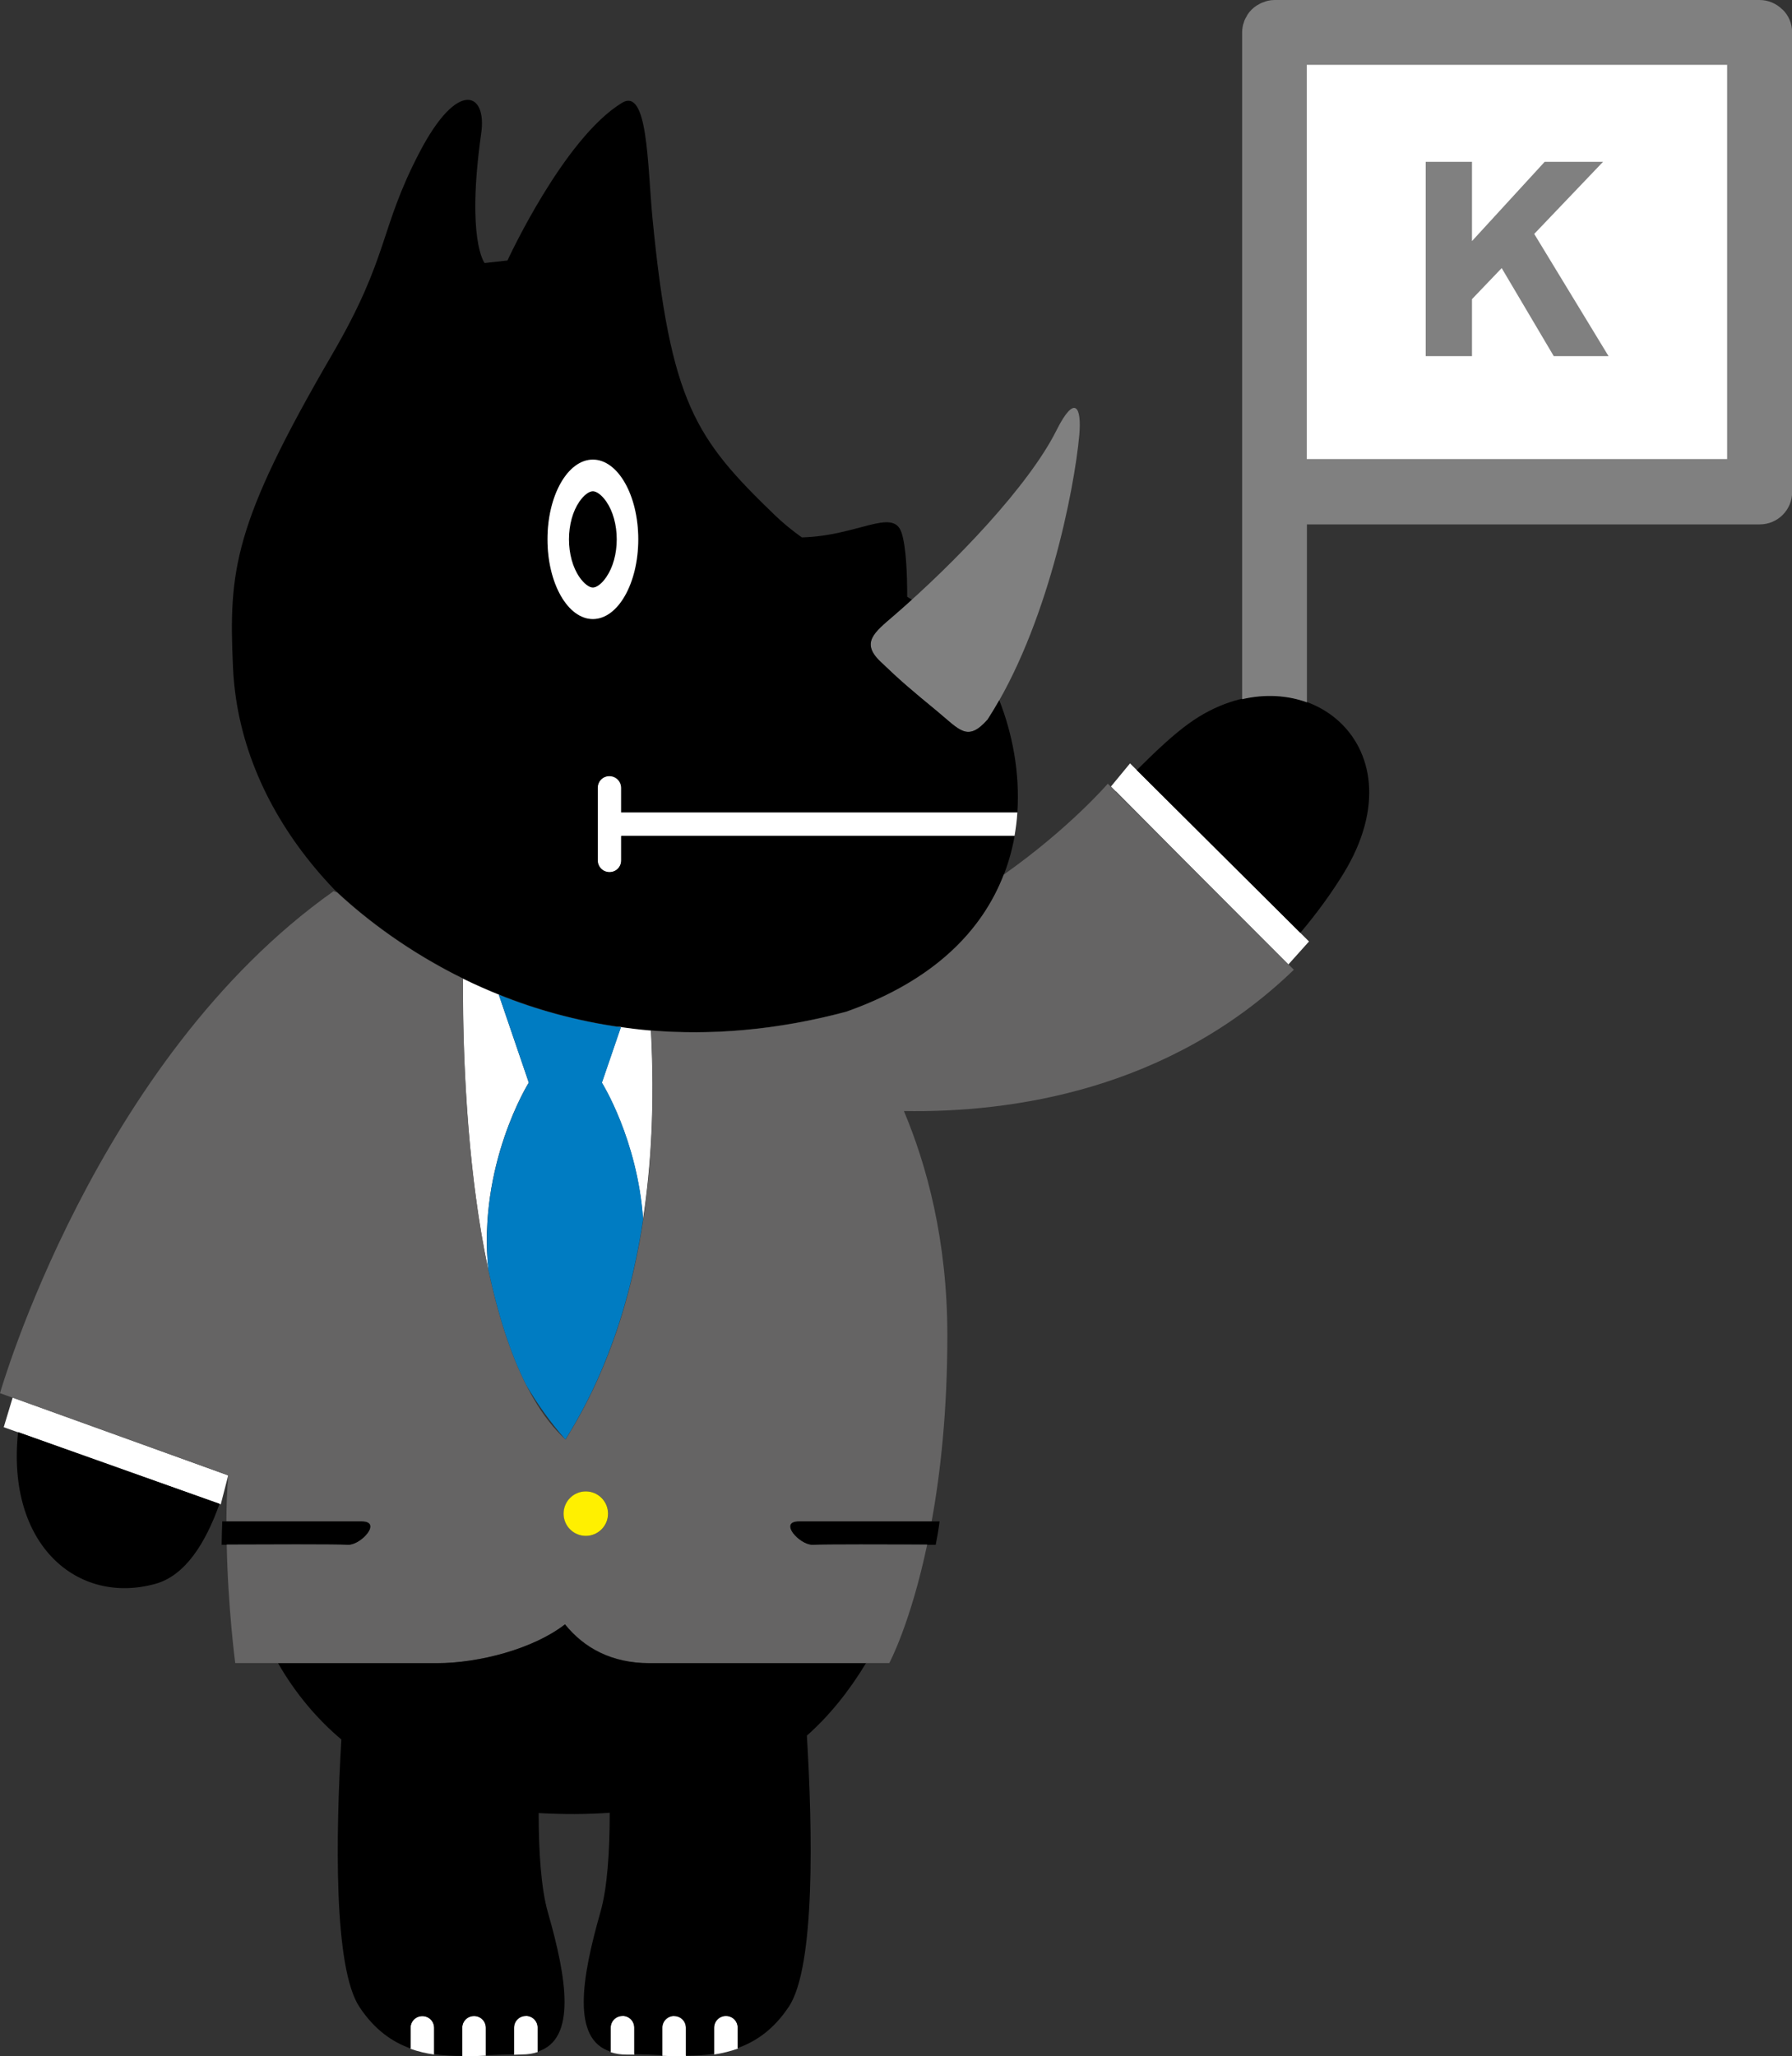
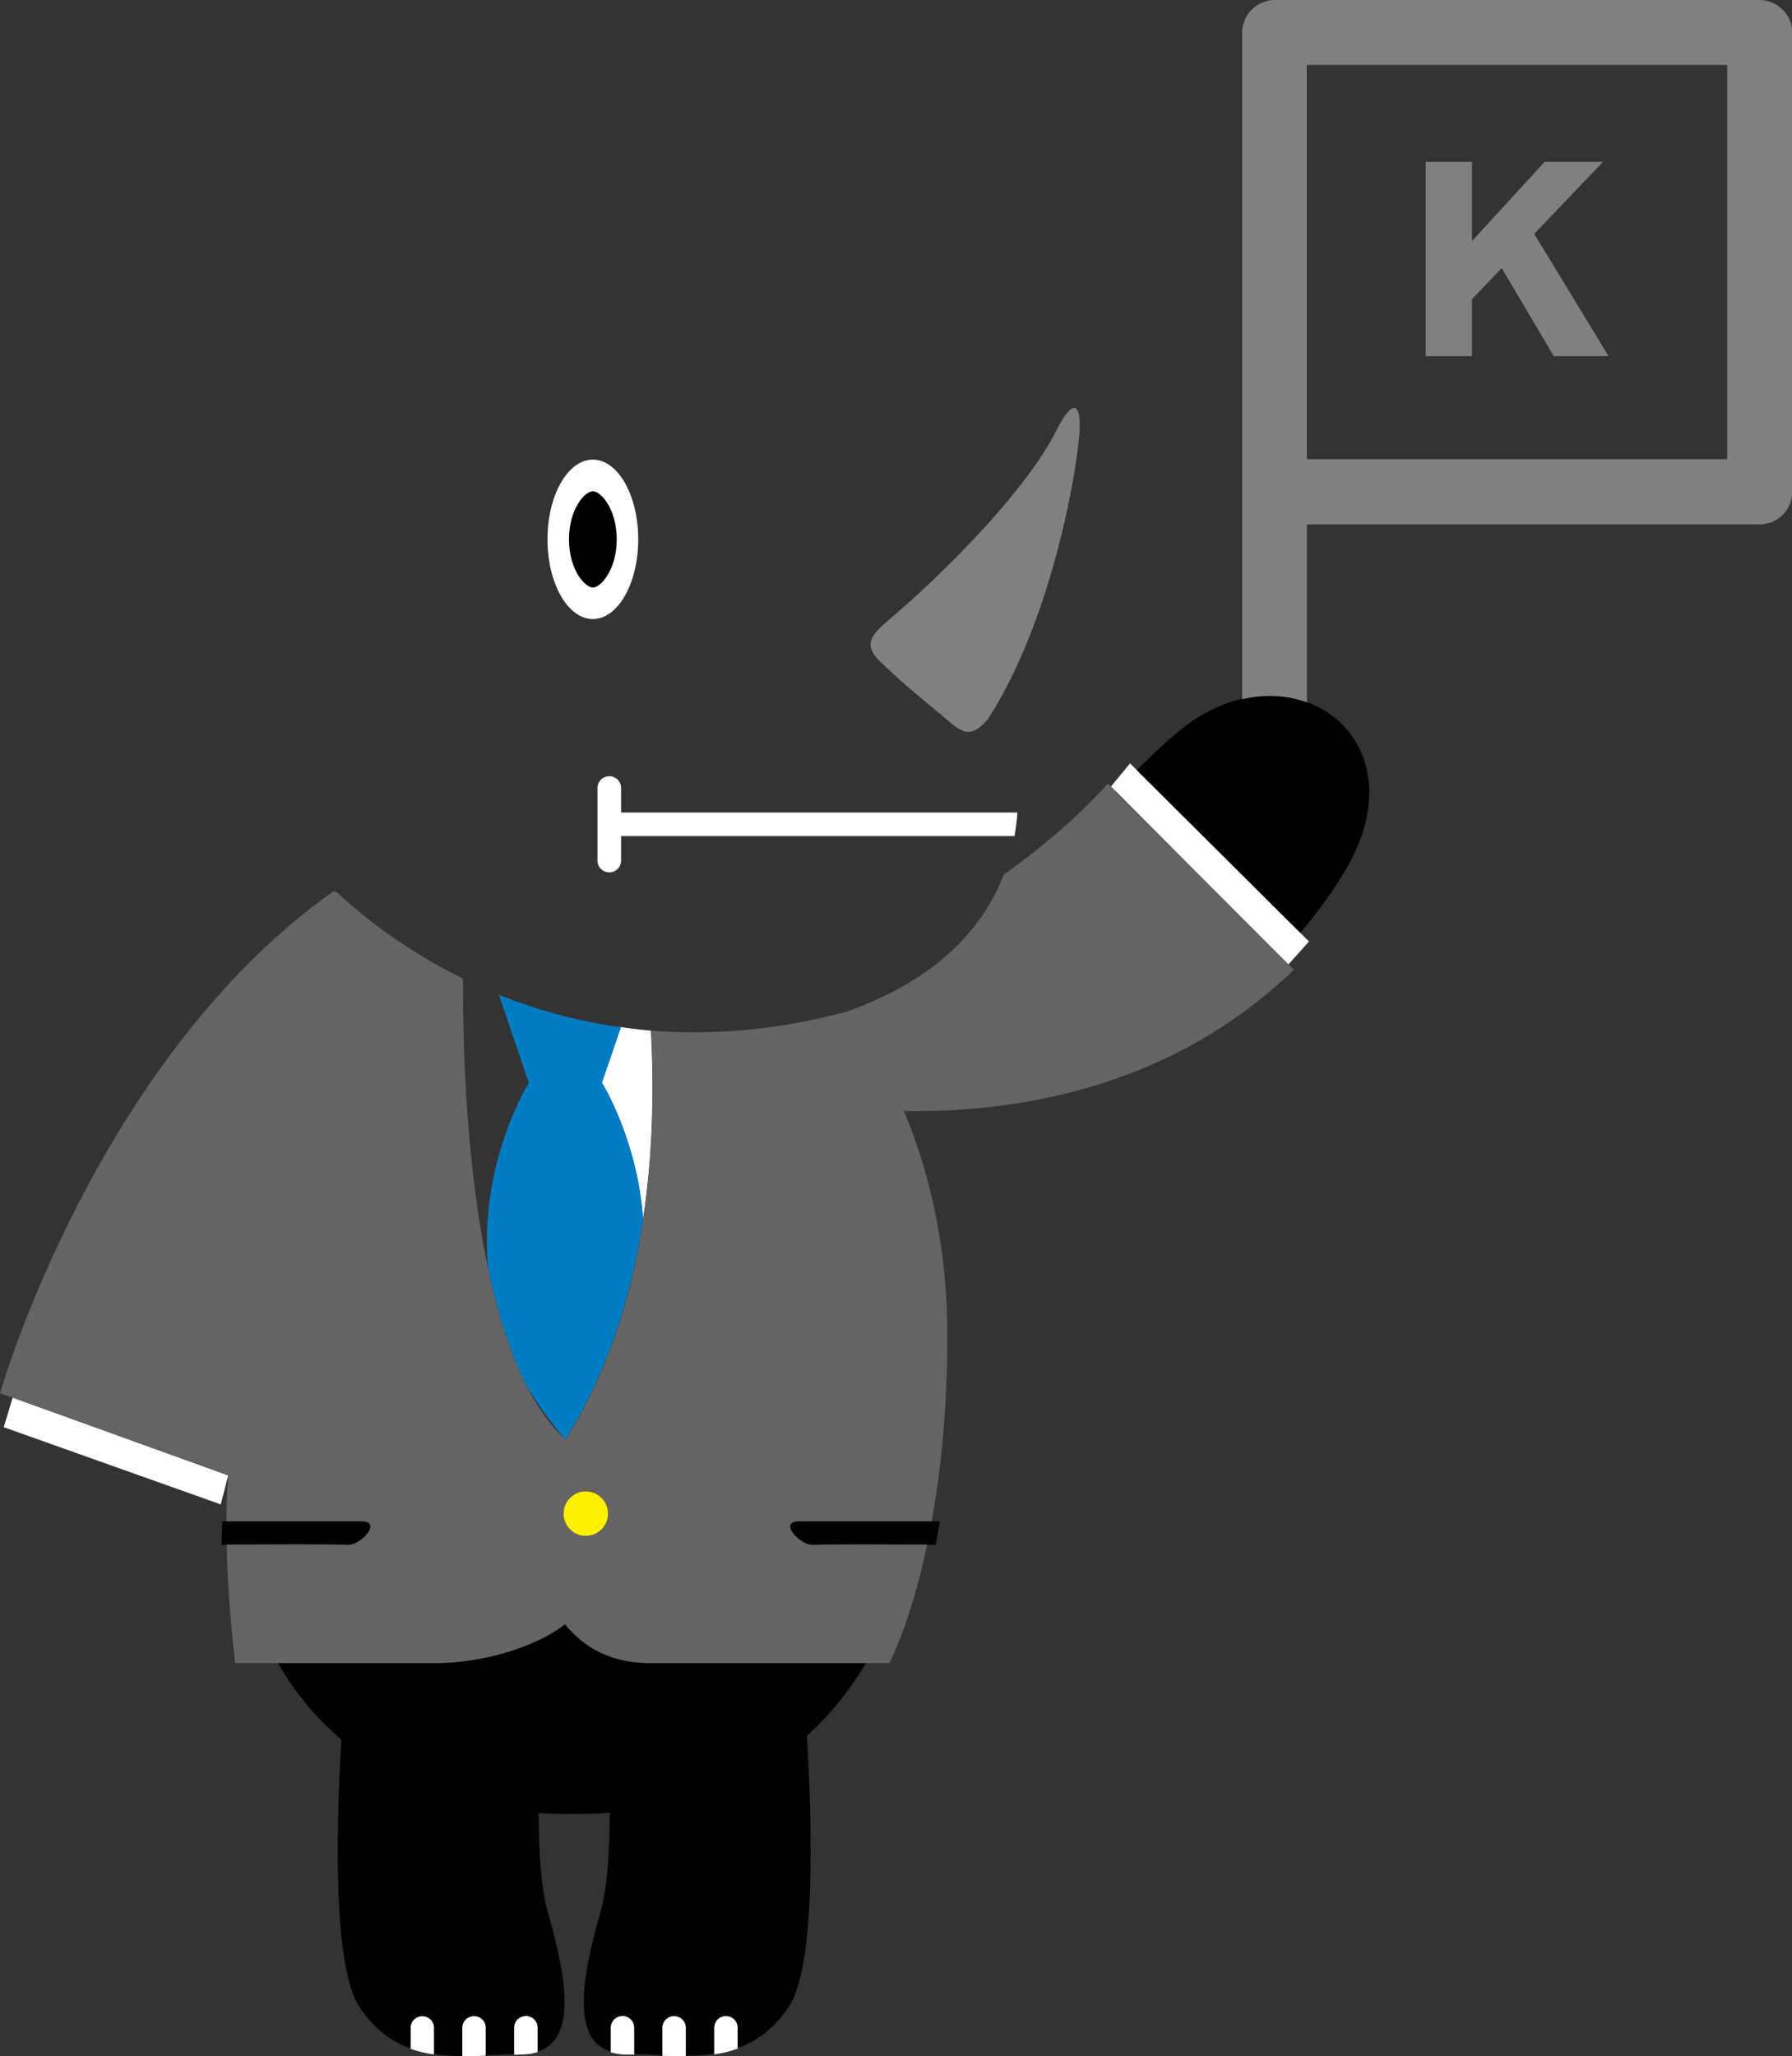
<svg xmlns="http://www.w3.org/2000/svg" id="_レイヤー_2" data-name="レイヤー 2" viewBox="0 0 120.06 137.75">
  <rect x="0" y="0" width="120.06" height="137.75" fill="#333333" stroke="none" />
  <defs>
    <style>
      .cls-1 {
        fill: #007cc2;
      }

      .cls-2 {
        fill: #fff;
      }

      .cls-3 {
        fill: #fff000;
      }

      .cls-4 {
        fill: #656464;
      }

      .cls-5 {
        fill: gray;
      }
    </style>
  </defs>
  <g id="_イラスト" data-name="イラスト">
    <g>
      <polygon class="cls-2" points="86.31 64.62 87.7 63.07 75.71 51.14 74.43 52.69 86.31 64.62" />
      <polygon class="cls-2" points=".85 93.62 .25 95.61 14.79 100.78 15.29 98.84 .85 93.62" />
      <g>
        <path class="cls-2" d="m31.76,135.06c-.44,0-.79.35-.79.79v1.9c.11,0,.21,0,.32,0,.42,0,.84-.02,1.26-.04v-1.86c0-.44-.35-.79-.79-.79Z" />
        <path class="cls-2" d="m35.23,135.06c-.44,0-.79.35-.79.79v1.8c.17,0,.35-.02.52-.02.41,0,.75-.06,1.06-.16v-1.63c0-.44-.35-.79-.79-.79Z" />
        <path class="cls-2" d="m28.29,135.06c-.44,0-.79.35-.79.79v1.4c.51.18,1.04.31,1.58.38v-1.78c0-.44-.35-.79-.79-.79Z" />
        <path class="cls-2" d="m48.64,135.06c-.44,0-.79.35-.79.79v1.78c.54-.08,1.07-.21,1.58-.39v-1.39c0-.44-.35-.79-.79-.79Z" />
        <path class="cls-2" d="m41.71,135.06c-.44,0-.79.35-.79.79v1.63c.31.1.66.16,1.07.16.17,0,.34,0,.51,0v-1.8c0-.44-.35-.79-.79-.79Z" />
        <path class="cls-2" d="m45.17,135.06c-.44,0-.79.35-.79.79v1.87c.53.02,1.06.04,1.58.04v-1.9c0-.44-.35-.79-.79-.79Z" />
      </g>
      <path class="cls-2" d="m68.17,54.43h-26.56v-1.64c0-.44-.35-.79-.79-.79s-.79.35-.79.79v4.86c0,.44.35.79.79.79s.79-.35.79-.79v-1.64h26.36c.09-.53.16-1.06.19-1.58Z" />
      <path class="cls-5" d="m66.17,48.2c3.99-6.14,5.81-15.4,6.14-19.05.17-1.93-.31-2.76-1.54-.3-1.84,3.67-6.75,8.83-10.92,12.42-1.26,1.08-2.2,1.78-.89,3.04,1.36,1.3,2.04,1.88,3.8,3.33,1.56,1.28,2.06,2.08,3.4.57Z" />
      <g>
-         <path d="m68.16,54.43c.18-2.68-.34-5.31-1.21-7.52,0,0,0,0,0,0-.25.44-.51.87-.78,1.29-1.35,1.52-1.85.72-3.4-.57-1.76-1.45-2.44-2.02-3.8-3.33-1.31-1.26-.37-1.95.89-3.04.41-.35.82-.72,1.23-1.09h0c-.11-.07-.21-.13-.31-.19,0-1.55-.07-3.36-.38-4.3-.56-1.69-2.95.23-6.68.32-.63-.45-1.25-.95-1.83-1.51-5.29-5.11-6.98-7.5-8.18-19.93-.34-3.59-.3-8.72-2.04-7.67-3.92,2.39-7.67,10.56-7.67,10.56l-1.53.17s-1.24-1.53-.23-8.69c.4-2.72-1.55-3.68-4.13,1.27-2.72,5.21-2,6.93-5.86,13.55-6.64,11.41-6.93,14.48-6.64,20.95.03.7.1,1.39.2,2.08.71,4.79,3.11,9.18,6.58,12.8,5.68,5.38,17.67,12.63,34.32,8.18,7.32-2.58,10.45-7.14,11.27-11.77h-26.35v1.64c0,.44-.35.79-.79.79s-.79-.35-.79-.79v-4.86c0-.44.35-.79.79-.79s.79.35.79.79v1.64h26.54Zm-28.43-12.96c-1.68,0-3.04-2.39-3.04-5.34s1.36-5.34,3.04-5.34,3.04,2.39,3.04,5.34-1.36,5.34-3.04,5.34Z" />
        <g>
          <path class="cls-2" d="m41.36,68.78c.08.01.15.03.23.04l-1.27,3.71s2.38,3.79,2.76,9.14c.54-3.54.79-7.71.53-12.63h0c-.77-.06-1.52-.16-2.26-.27Z" />
-           <path class="cls-2" d="m35.43,72.53l-2.01-5.89c.06.02.13.05.19.07-.9-.36-1.77-.74-2.6-1.15-.02,4.13.17,12.38,1.71,19.55-.74-7.1,2.71-12.59,2.71-12.59Z" />
        </g>
        <ellipse class="cls-2" cx="39.72" cy="36.13" rx="3.04" ry="5.34" />
        <path d="m38.82,33.6c-.45.65-.7,1.57-.7,2.53s.25,1.88.7,2.53c.29.42.64.7.9.7s.61-.27.9-.7c.45-.65.7-1.57.7-2.53s-.25-1.88-.7-2.53c-.29-.42-.64-.69-.9-.69s-.61.27-.9.69Z" />
      </g>
      <path d="m53.54,101.92c-1.42,0,.01,1.58.88,1.58.97-.04,5.82-.02,8.27-.01.1-.5.19-1.02.26-1.57h-9.41Z" />
      <path d="m23.34,103.5c.86,0,2.3-1.58.87-1.58h-9.32c-.02.52-.03,1.04-.04,1.57,2.44-.01,7.5-.03,8.48.01Z" />
      <path class="cls-4" d="m86.7,64.98l-12.48-12.48s-2.57,2.99-6.97,6.09c-1.42,3.69-4.6,7.09-10.55,9.19-4.75,1.27-9.12,1.58-13.07,1.26.77,15.08-3.13,23.22-5.74,27.39-6.37-5.81-6.9-24.01-6.87-30.87-3.54-1.74-6.38-3.86-8.43-5.77l-.24-.09C6.38,70.99,0,93.33,0,93.33l15.29,5.5c-.08,1.01-.12,2.05-.12,3.08h9.05c1.42,0-.01,1.58-.87,1.58-.94-.05-5.63-.03-8.16-.02.08,4.23.57,7.94.57,7.94h13.51c2.84,0,6.48-.96,8.59-2.6,1.28,1.58,3.12,2.6,5.66,2.6h16.06s1.42-2.63,2.54-7.94c-2.56-.01-6.8-.02-7.7.02-.86,0-2.3-1.58-.88-1.58h8.88c.6-3.29,1.05-7.42,1.05-12.46,0-6.37-1.39-11.41-2.91-15.02,7.2.12,17.76-1.38,26.13-9.47Zm-47.44,37.91c-.82,0-1.49-.66-1.49-1.49s.67-1.49,1.49-1.49,1.49.67,1.49,1.49-.67,1.49-1.49,1.49Z" />
      <path class="cls-1" d="m32.73,85.11c.61,2.84,1.43,5.52,2.54,7.7.7,1.2,1.56,2.42,2.61,3.62,1.76-2.81,4.1-7.43,5.21-14.76-.38-5.35-2.76-9.14-2.76-9.14l1.27-3.71c-2.99-.42-5.73-1.19-8.18-2.18l2.01,5.89s-3.44,5.49-2.71,12.59Z" />
      <path class="cls-3" d="m40.74,101.4c0,.82-.67,1.49-1.49,1.49s-1.49-.66-1.49-1.49.67-1.49,1.49-1.49,1.49.67,1.49,1.49Z" />
      <g>
        <path d="m15.29,98.85s0,0,0-.01l-.03.12s.02-.07.03-.11Z" />
        <polygon points="74.74 53.02 79.52 57.8 74.75 53.01 74.74 53.02" />
        <path d="m58.04,111.42h-14.53c-2.54,0-4.38-1.01-5.66-2.6-2.11,1.64-5.75,2.6-8.59,2.6h-10.63c1.19,2.07,2.64,3.76,4.24,5.11-.37,6.34-.54,15.29,1.22,17.93.99,1.49,2.16,2.32,3.42,2.77v-1.38c0-.44.35-.79.79-.79s.79.35.79.79v1.76c.62.09,1.25.12,1.88.12v-1.89c0-.44.35-.79.79-.79s.79.35.79.79v1.84c.63-.03,1.26-.04,1.89-.06v-1.79c0-.44.35-.79.79-.79s.79.35.79.79v1.61c2.63-.82,1.95-4.93.69-9.32-.46-1.61-.62-4.07-.62-6.66,1.62.09,3.21.09,4.76-.02,0,2.6-.16,5.07-.63,6.68-1.25,4.39-1.94,8.5.69,9.32v-1.61c0-.44.35-.79.79-.79s.79.35.79.79v1.78c.62.01,1.25.04,1.88.07v-1.85c0-.44.35-.79.79-.79s.79.35.79.79v1.88c.64,0,1.27-.03,1.89-.12v-1.76c0-.44.35-.79.79-.79s.79.35.79.79v1.37c1.27-.45,2.44-1.28,3.43-2.77,1.78-2.67,1.59-11.81,1.21-18.16,1.49-1.32,2.81-2.95,3.97-4.87Z" />
        <path d="m79.66,48.46c-1.06.76-2.22,1.86-3.5,3.13l10.96,10.9c1.09-1.29,2.06-2.62,2.89-3.97,5.46-8.91-3.16-15.23-10.35-10.06Z" />
-         <path d="m1.21,95.95c-.79,7.55,3.99,11.6,9.21,10.15,1.97-.55,3.33-2.67,4.29-5.36l-13.49-4.8Z" />
      </g>
      <path class="cls-5" d="m119.42.64c-.41-.41-.96-.64-1.53-.64h-32.51c-.15,0-.29.02-.43.05-.09.02-.17.05-.25.08-.05.02-.1.03-.15.05-.09.04-.18.09-.26.14-.04.02-.07.04-.11.06-.24.16-.44.36-.6.6-.02.04-.04.08-.06.12-.05.08-.1.17-.14.26-.02.05-.03.11-.05.16-.03.08-.06.16-.07.25-.03.14-.04.28-.04.43v44.64c1.55-.36,3.05-.26,4.34.21v-11.92s30.34,0,30.34,0c1.2,0,2.17-.97,2.17-2.17V2.17c0-.58-.23-1.13-.64-1.53Zm-3.7,30.12h-28.17s0-24.09,0-24.09v-2.32s28.17,0,28.17,0v26.42Z" />
-       <polygon class="cls-2" points="115.72 30.76 87.55 30.76 87.55 6.67 87.55 4.34 115.72 4.34 115.72 30.76" />
      <path class="cls-5" d="m95.52,10.84h3.1v5.31l4.87-5.31h3.91l-4.61,4.83,4.98,8.19h-3.67l-3.49-5.9-1.99,2.08v3.82h-3.1v-13.02Z" />
    </g>
  </g>
</svg>